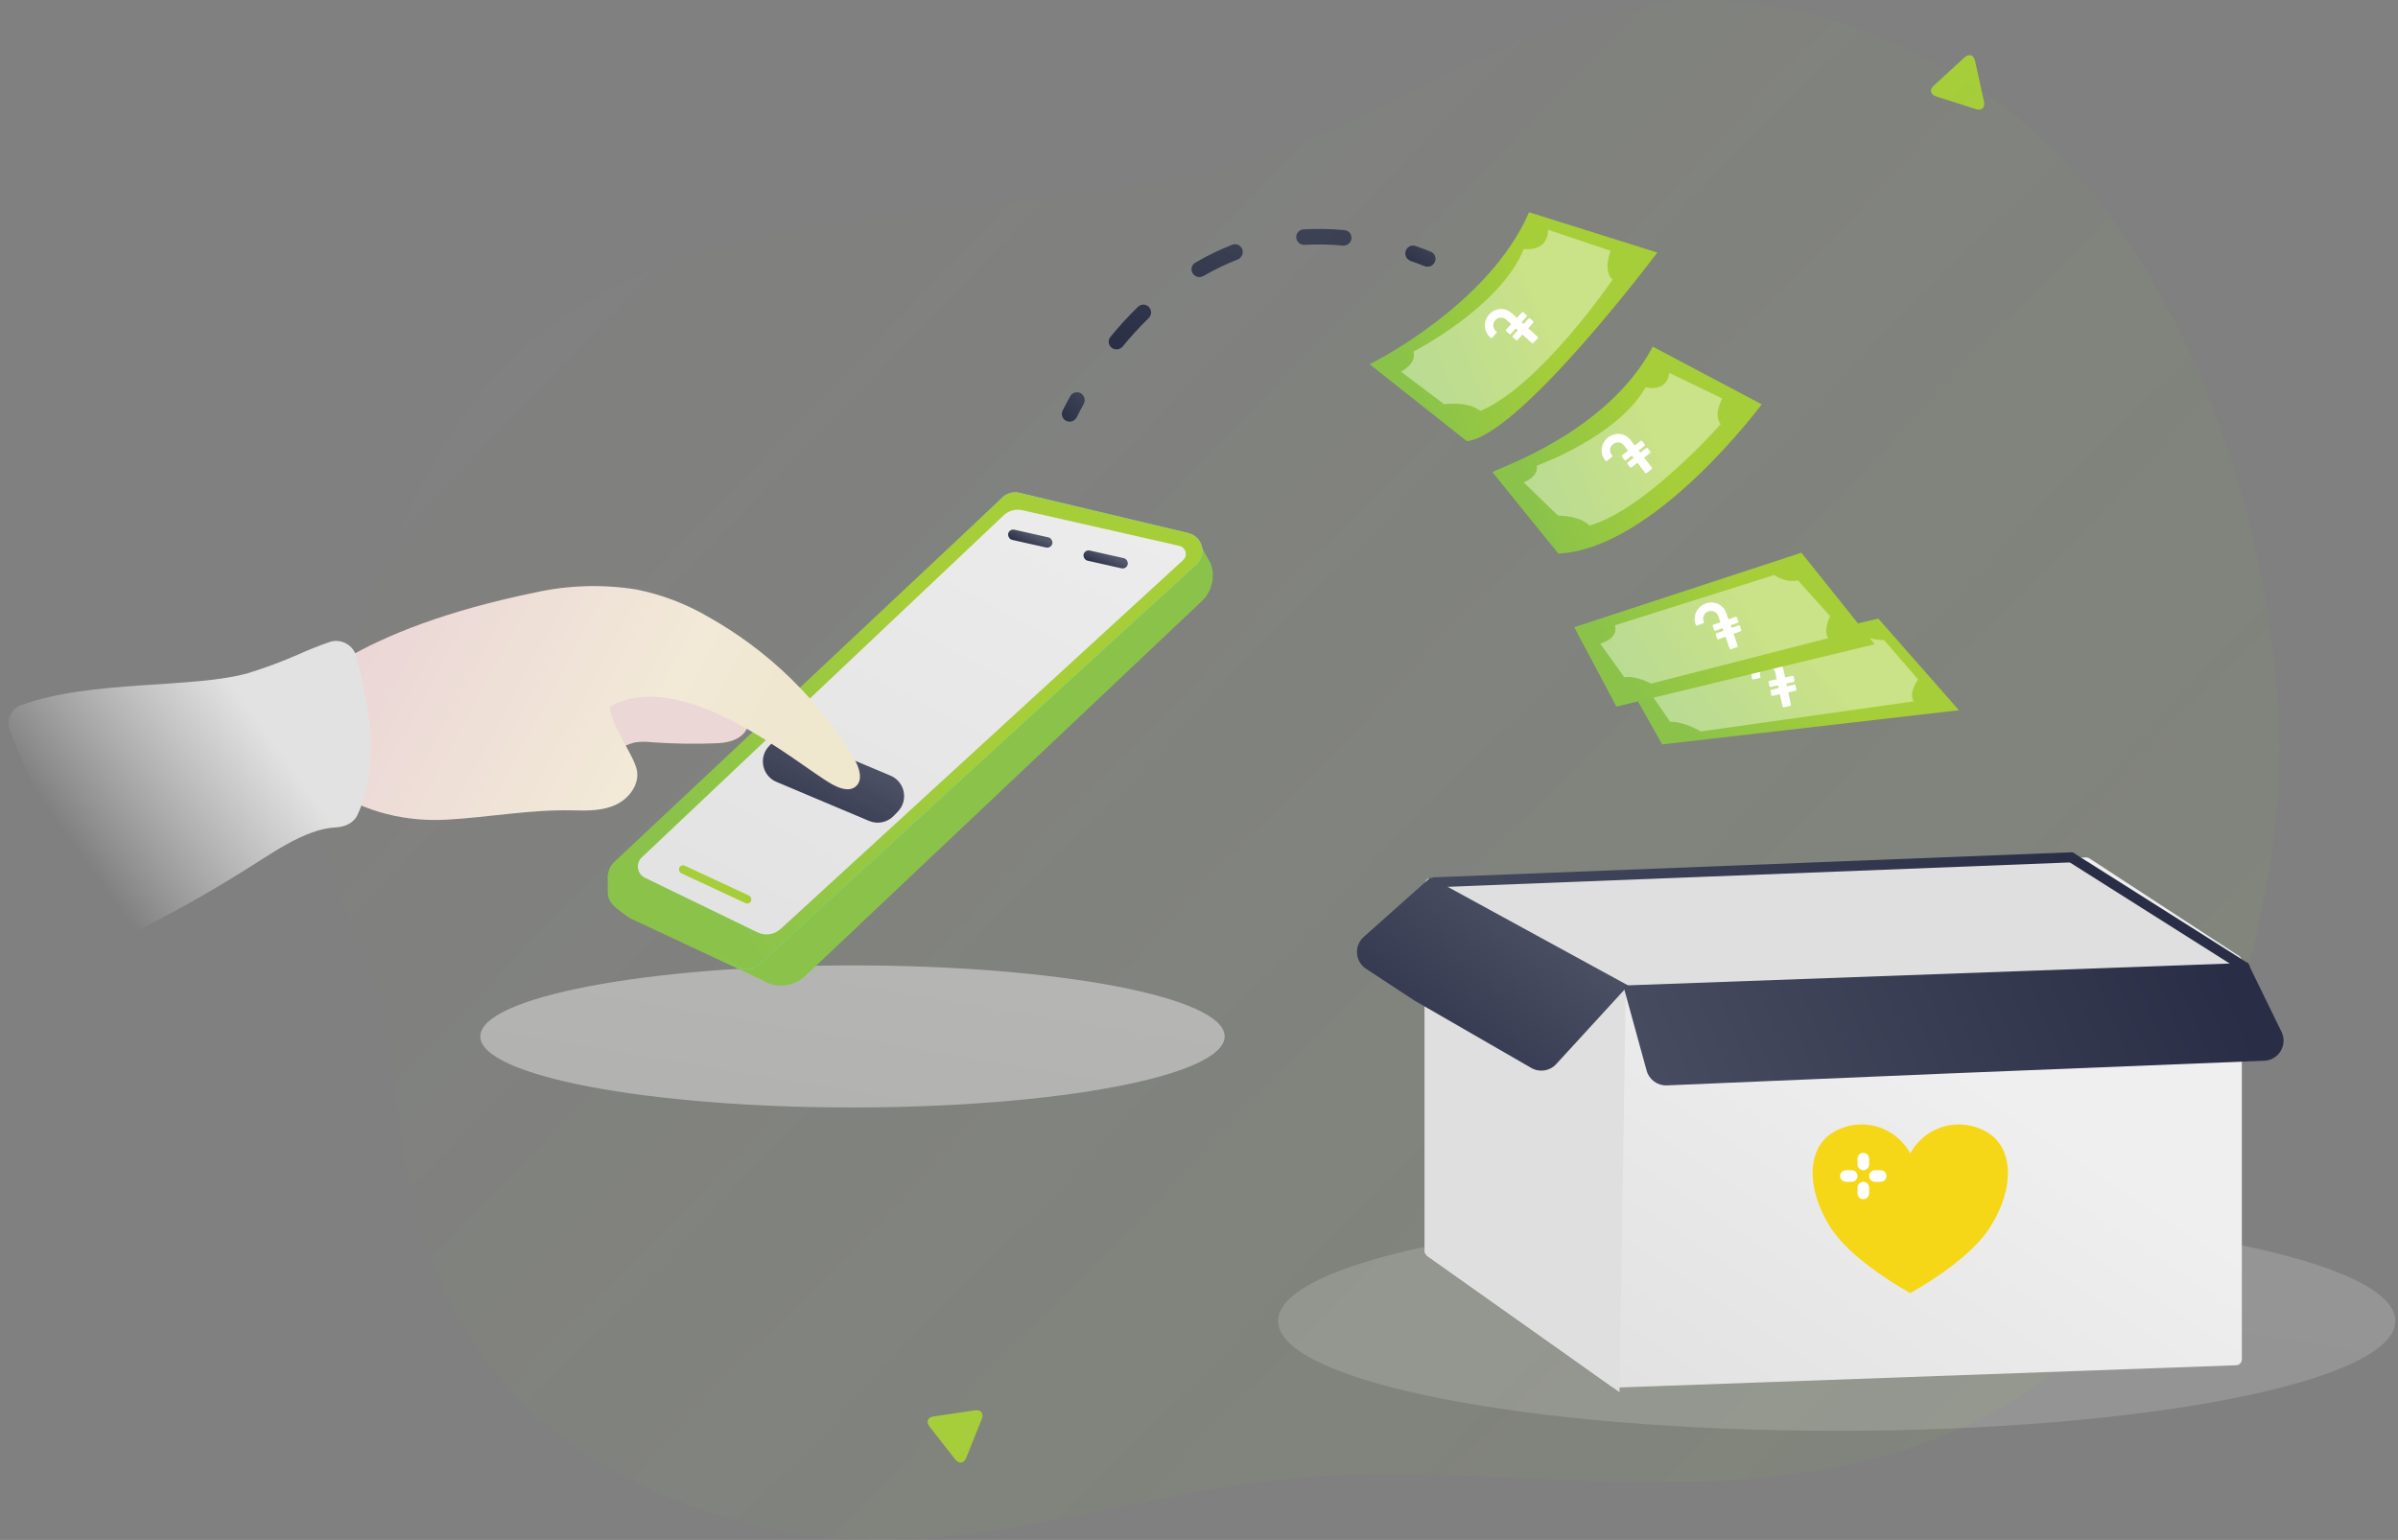
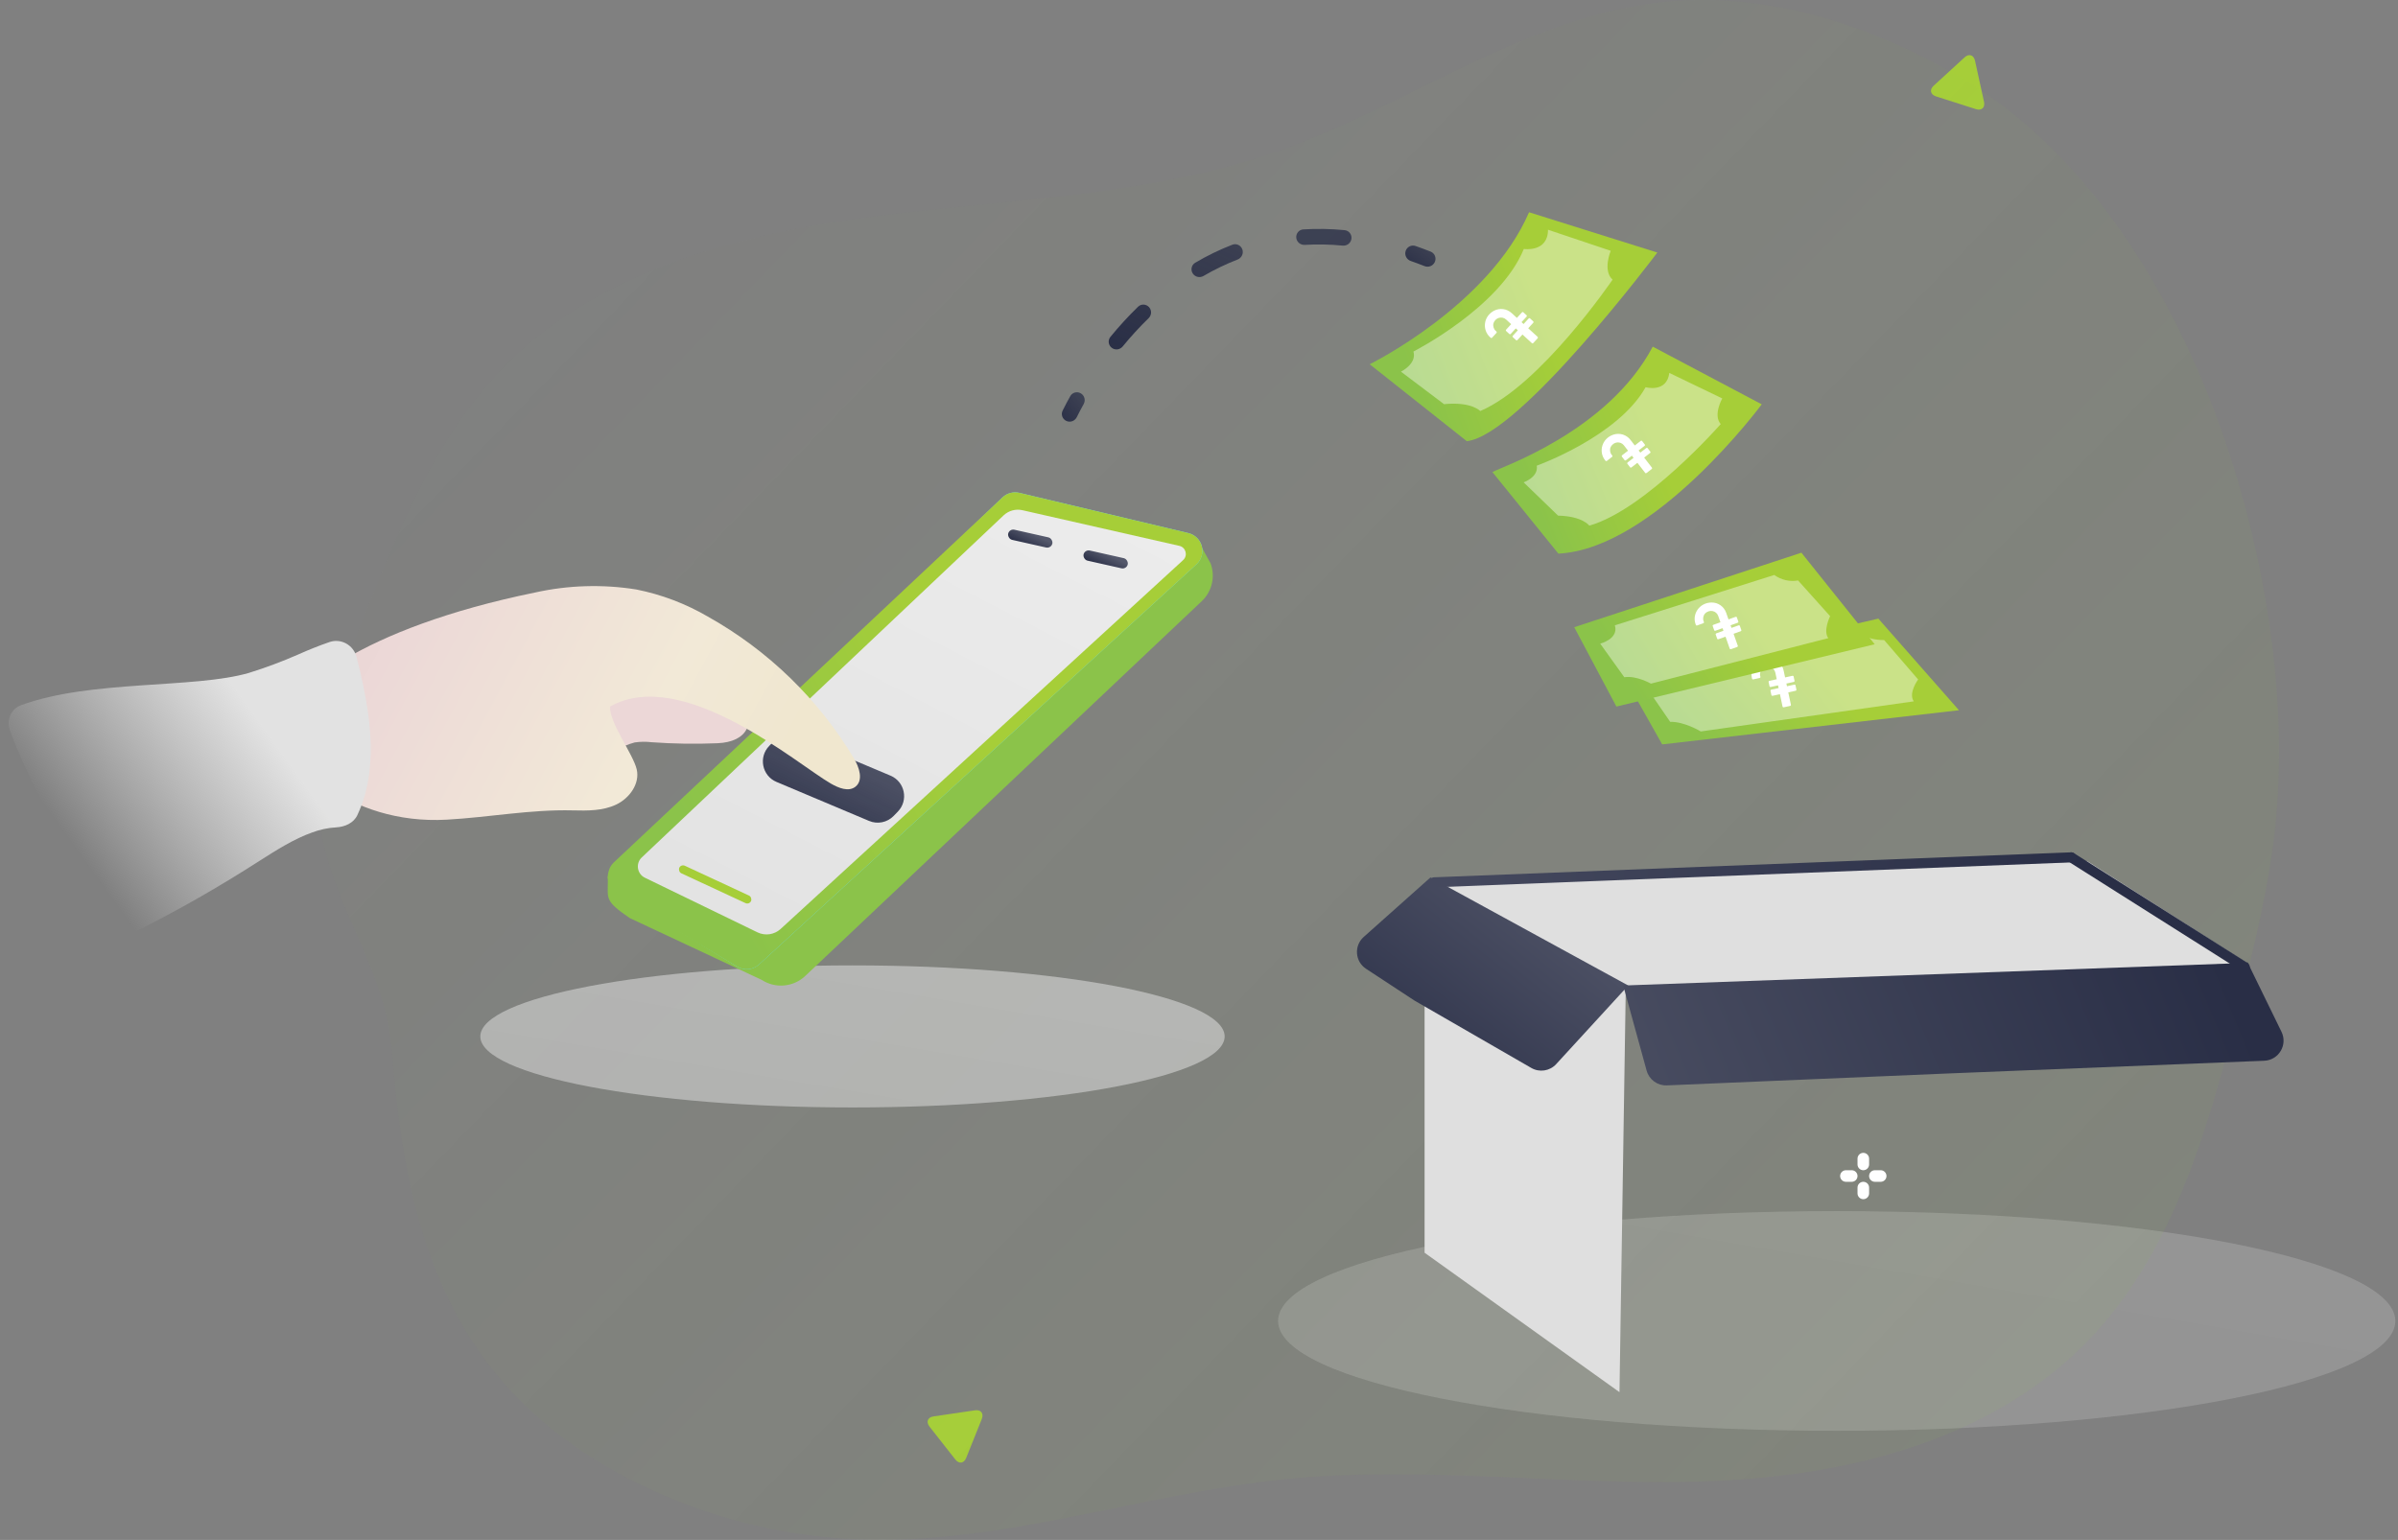
<svg xmlns="http://www.w3.org/2000/svg" width="576" height="370" viewBox="0 0 576 370" fill="none">
  <rect x="0" y="0" width="576" height="370" fill="#808080" stroke="none" />
  <path opacity="0.2" d="M441.181 343.784C515.287 343.784 575.362 331.968 575.362 317.392C575.362 302.816 515.287 291 441.181 291C367.075 291 307 302.816 307 317.392C307 331.968 367.075 343.784 441.181 343.784Z" fill="url(#paint0_linear)" />
  <path d="M229.459 350.663L223.274 342.785C222.384 341.637 222.832 340.515 224.26 340.323L234.182 338.865C235.619 338.648 236.364 339.597 235.818 340.962L232.08 350.298C231.544 351.639 230.35 351.811 229.459 350.663Z" fill="#A6CE39" />
  <path d="M474.594 26.214L465.052 23.169C463.67 22.719 463.412 21.54 464.484 20.579L471.875 13.8C472.942 12.813 474.092 13.18 474.406 14.616L476.558 24.44C476.866 25.85 475.975 26.664 474.594 26.214Z" fill="#A6CE39" />
  <path d="M547.151 190.958C547.038 192.959 546.89 194.949 546.704 196.927C545.282 211.699 541.754 226.202 538.15 240.578C530.984 269.163 522.8 298.942 503.3 320.289C479.8 345.965 443.973 354.717 410.075 355.919C376.176 357.121 342.152 352.01 308.38 355.448C274.161 358.946 240.709 371.187 206.364 369.901C189.37 369.242 172.666 365.299 157.175 358.29C141.725 351.303 127.352 341.215 116.962 327.326C100.745 305.778 96.165 278.739 94.169 252.794C93.967 250.25 93.595 247.723 93.058 245.228C92.906 244.437 92.721 243.655 92.51 242.865C89.404 230.801 83.131 220.367 79.401 208.832C78.744 206.781 78.138 204.704 77.666 202.552C76.501 197.355 76.154 192.008 76.639 186.704C78.037 172.117 83.375 158.22 88.848 144.575C91.273 138.505 93.773 132.409 96.485 126.415C103.035 111.962 110.883 98.166 122.25 86.967C145.042 64.528 178.663 55.986 210.869 51.883C243.075 47.781 276.325 47.074 306.906 36.355C338.565 25.24 366.805 3.633 400.367 0.405C424.894 -1.932 449.505 6.08 470.589 18.405C517.167 45.553 542.857 111.281 546.881 166.123C547.506 174.387 547.596 182.682 547.151 190.958Z" fill="url(#paint1_linear)" />
  <path opacity="0.5" d="M204.767 266.095C254.138 266.095 294.162 258.454 294.162 249.027C294.162 239.601 254.138 231.959 204.767 231.959C155.396 231.959 115.373 239.601 115.373 249.027C115.373 258.454 155.396 266.095 204.767 266.095Z" fill="url(#paint2_linear)" />
  <path d="M290.802 135.405L288.604 131.406C286.782 126.443 283.23 131.172 278.662 133.836L149.112 209.269C147.46 210.237 155.184 203.234 154.491 205.017C153.797 206.8 145.435 209.173 145.999 211L145.999 212C145.999 216 145.305 216.506 151.266 220.588L182.959 235.44C184.546 236.472 186.432 236.944 188.319 236.782C190.206 236.619 191.984 235.831 193.371 234.543L288.604 144.5C289.825 143.367 290.685 141.901 291.076 140.283C291.467 138.666 291.371 136.969 290.802 135.405Z" fill="#8BC34A" />
  <path d="M148.425 208.229L240.785 119.523C241.318 119.013 241.971 118.645 242.684 118.453C243.396 118.26 244.146 118.249 244.864 118.42L285.436 128.082C286.213 128.268 286.925 128.661 287.496 129.22C288.066 129.779 288.474 130.483 288.675 131.255C288.875 132.028 288.862 132.841 288.635 133.606C288.408 134.372 287.977 135.061 287.388 135.601L182.313 231.742C181.607 232.387 180.71 232.785 179.757 232.876C178.805 232.966 177.849 232.745 177.034 232.244L149.142 215.151C148.572 214.795 148.091 214.314 147.735 213.745C147.38 213.176 147.159 212.533 147.09 211.865C147.021 211.198 147.105 210.523 147.337 209.893C147.568 209.263 147.94 208.694 148.425 208.229V208.229Z" fill="#68E1FD" />
  <path d="M147.425 207.229L240.785 119.522C241.318 119.013 241.971 118.645 242.684 118.452C243.396 118.26 244.146 118.248 244.864 118.42L285.436 128.082C286.213 128.267 286.925 128.661 287.496 129.22C288.066 129.779 288.474 130.482 288.675 131.255C288.875 132.028 288.862 132.84 288.635 133.606C288.408 134.371 287.977 135.061 287.388 135.601L182.313 231.742C181.607 232.387 180.71 232.785 179.757 232.875C178.805 232.966 177.849 232.744 177.033 232.244L149 215.5C148.43 215.144 147.091 213.314 146.735 212.745C146.38 212.175 146.069 211.667 146 211C145.931 210.332 146.105 209.523 146.337 208.893C146.568 208.263 146.94 207.694 147.425 207.229Z" fill="url(#paint3_linear)" />
  <path d="M274.699 135.96C276.166 136.422 276.581 138.299 275.447 139.336V139.336L190.133 220.17C188.563 221.658 186.215 221.967 184.313 220.938L159.864 207.697C159.625 207.568 159.421 207.382 159.271 207.156V207.156C158.824 206.486 158.919 205.594 159.497 205.033L239.36 127.576C240.679 126.297 242.592 125.845 244.344 126.396L274.699 135.96Z" fill="white" />
  <path d="M283.278 131.154C284.851 131.512 285.376 133.489 284.186 134.579L187.505 223.204C185.993 224.59 183.788 224.912 181.943 224.017L154.906 210.896C153.018 209.979 152.63 207.458 154.154 206.017L241.06 123.835C242.272 122.688 243.977 122.222 245.604 122.592L283.278 131.154Z" fill="url(#paint4_linear)" />
  <path d="M214.657 196.044C213.123 197.624 210.778 198.101 208.749 197.246L186.514 187.875C183.048 186.415 182.137 181.925 184.759 179.228L185.756 178.202C187.289 176.625 189.633 176.149 191.66 177.003L213.899 186.367C217.364 187.827 218.278 192.315 215.658 195.013L214.657 196.044Z" fill="url(#paint5_linear)" />
  <path d="M258.648 100.225C258.2 101.137 257.121 101.558 256.186 101.16V101.16C255.218 100.746 254.778 99.615 255.242 98.67C255.823 97.487 256.437 96.321 257.085 95.173C257.586 94.283 258.72 93.992 259.604 94.503V94.503C260.51 95.027 260.807 96.192 260.293 97.104C259.716 98.129 259.167 99.169 258.648 100.225Z" fill="url(#paint6_linear)" />
  <path d="M269.667 83.249C269.012 84.049 267.837 84.195 267.023 83.557V83.557C266.211 82.921 266.066 81.745 266.719 80.946C268.793 78.409 271.009 75.991 273.356 73.704C274.096 72.983 275.281 73.026 275.986 73.782V73.782C276.689 74.538 276.646 75.719 275.907 76.44C273.701 78.591 271.618 80.865 269.667 83.249ZM289.086 66.303C288.192 66.824 287.036 66.562 286.486 65.685V65.685C285.938 64.812 286.197 63.657 287.085 63.132C289.936 61.444 292.922 59.993 296.012 58.795C296.996 58.414 298.086 58.95 298.421 59.951V59.951C298.748 60.93 298.227 61.987 297.265 62.36C294.439 63.457 291.704 64.775 289.086 66.303ZM324.615 57.368C324.482 58.395 323.541 59.117 322.511 59.015C319.482 58.716 316.434 58.657 313.395 58.838C312.37 58.899 311.463 58.151 311.364 57.129V57.129C311.264 56.099 312.022 55.181 313.054 55.118C316.367 54.915 319.691 54.976 322.994 55.301C324.023 55.402 324.747 56.343 324.615 57.368V57.368Z" fill="url(#paint7_linear)" />
  <path d="M344.653 62.934C344.24 63.882 343.144 64.321 342.182 63.941C341.072 63.503 339.96 63.089 338.853 62.704C337.858 62.358 337.311 61.281 337.644 60.282V60.282C337.972 59.301 339.028 58.763 340.006 59.101C341.218 59.521 342.431 59.972 343.643 60.453C344.623 60.842 345.073 61.968 344.653 62.934V62.934Z" fill="url(#paint8_linear)" />
  <path d="M547.017 167.009C546.941 168.321 546.831 169.641 546.705 170.927C546.266 172.201 545.556 173.365 544.625 174.34C542.251 176.652 538.731 176.863 535.54 176.863C525.33 176.997 515.119 176.717 504.909 176.022C504.378 176.022 503.856 175.938 503.351 175.887C502.762 175.993 502.162 176.018 501.566 175.963L493.323 175.416C490.638 175.152 487.933 175.152 485.248 175.416C479.927 176.097 475.035 178.83 469.722 179.435C467.373 179.628 465.012 179.612 462.666 179.385L441.052 177.964C439.201 177.943 437.369 177.596 435.638 176.938C434.769 176.614 434.001 176.067 433.41 175.353C432.818 174.639 432.426 173.782 432.27 172.869C432.136 171.574 432.632 170.288 432.531 168.976C432.544 168.924 432.544 168.869 432.531 168.817C437.002 172.709 443.553 172.734 449.531 172.55C459.904 172.238 470.354 171.919 480.407 169.372C479.775 167.844 479.578 166.172 479.838 164.54C480.098 162.908 480.805 161.379 481.88 160.123C482.823 159.047 484.036 158.232 485.063 157.24C487.244 155.079 488.482 152.195 490.485 149.824C491.881 148.078 493.9 146.939 496.118 146.646C496.957 146.584 497.798 146.737 498.56 147.092C501.726 148.614 502.038 152.927 501.852 156.424C501.667 159.922 501.777 164.151 504.825 165.908C505.149 166.094 505.494 166.244 505.852 166.353C507.002 166.663 508.189 166.813 509.38 166.799C518.936 167.043 528.493 167.009 538.066 166.748C541.052 166.599 544.045 166.686 547.017 167.009V167.009Z" fill="url(#paint9_linear)" />
  <path d="M88.666 186.002C88.103 190.568 86.586 194.965 84.213 198.909C76.356 197.805 69.032 202.51 62.386 206.825C52.718 213.058 42.72 218.766 32.436 223.922C30.532 224.9 28.542 225.849 26.507 226.682C23.031 216.466 17.908 207.268 12.973 198.031C19.767 199.819 26.851 200.228 33.806 199.234C43.841 197.983 53.492 194.749 63.26 192.104C71.659 189.748 80.18 187.874 88.666 186.002Z" fill="url(#paint10_linear)" />
  <path d="M88.666 186.001C88.103 190.567 86.586 194.964 84.213 198.908C81.105 198.526 77.95 198.904 75.019 200.008L71.631 157.256C75.722 155.416 79.942 153.879 84.259 152.659C87.215 163.443 90.107 175.24 88.666 186.001Z" fill="url(#paint11_linear)" />
  <path d="M172.322 178.58C167.04 178.799 161.75 178.718 156.477 178.336C155.137 178.176 153.782 178.194 152.447 178.392C150.807 178.827 149.242 179.505 147.803 180.403C139 185.08 128.981 186.97 119.077 185.82C117.186 185.599 115.122 185.151 114.004 183.621C113.472 182.787 113.123 181.85 112.981 180.872C112.352 177.799 112.035 174.671 112.037 171.535C111.936 169.779 112.205 168.021 112.829 166.376C113.693 164.68 115.028 163.267 116.673 162.307C122.65 158.476 130.255 158.832 137.348 158.486C145.725 158.122 154.32 156.722 162.556 158.371C168.411 159.526 174.325 162.63 177.805 167.606C181.966 173.439 179.576 178.293 172.322 178.58Z" fill="#ECD7D7" />
  <path d="M128.531 142.363C136.514 140.591 144.762 140.344 152.837 141.636C158.881 142.841 164.684 145.039 170.007 148.141C184.497 156.249 196.606 168.005 205.13 182.239C206.392 184.369 207.429 187.452 205.499 189.008C203.839 190.338 201.418 189.331 199.581 188.278C191.568 183.685 164.084 159.917 146.54 169.76C146.349 173.708 152.021 181.04 152.934 184.84C153.748 188.289 151.205 191.811 147.999 193.324C144.793 194.837 141.116 194.805 137.578 194.714C127.424 194.463 117.477 196.379 107.327 196.943C83.634 198.281 67.573 182.444 68.243 173.47C68.915 166.043 86.418 150.988 128.531 142.363Z" fill="url(#paint12_linear)" />
  <path d="M88.665 186.001C88.244 189.417 87.288 192.74 85.84 195.848C84.949 197.759 82.858 198.675 80.753 198.794C78.797 198.905 76.863 199.313 75.018 200.007C70.602 201.556 66.351 204.291 62.35 206.826C52.682 213.06 42.684 218.767 32.4 223.923C32.144 224.055 31.886 224.186 31.627 224.316C28.878 225.699 25.642 224.219 24.488 221.366C21.194 213.221 17.001 205.64 12.937 198.033C9.686 192.149 6.738 186.104 4.105 179.92C3.503 178.451 2.919 176.97 2.37 175.467C1.479 173.03 2.62 170.334 5.055 169.439C21.811 163.282 46.694 165.514 59.828 161.668C63.841 160.418 67.781 158.945 71.63 157.256C74.083 156.152 76.583 155.158 79.122 154.275C81.925 153.301 84.909 154.988 85.644 157.862C88.023 167.162 89.878 176.948 88.665 186.001Z" fill="url(#paint13_linear)" />
  <path d="M329 87.52C329 87.52 357.6 73.44 367.28 51L398.09 60.68C398.09 60.68 365.09 104.68 352.32 106L329 87.52Z" fill="url(#paint14_linear)" />
  <path d="M358.479 113.43C360.239 112.33 386.199 103.75 396.989 83.29L423.169 97.15C423.169 97.15 397.429 131.92 374.319 133.02L358.479 113.43Z" fill="url(#paint15_linear)" />
  <path d="M451.18 148.64L470.54 170.65L399.26 178.86L390.16 162.72L451.18 148.64Z" fill="url(#paint16_linear)" />
  <path opacity="0.4" d="M399.78 160.71L445.98 151.79C445.98 151.79 448.13 153.79 452.57 153.79L460.74 163.26C460.74 163.26 458.31 166.52 459.69 168.52L408.52 175.75C408.52 175.75 404.59 173.35 401.18 173.44L395.18 164.71C395.18 164.71 400.61 164.12 399.78 160.71Z" fill="white" />
  <path d="M431.05 163.587L430.827 162.537C430.802 162.421 430.685 162.348 430.566 162.374L428.781 162.765L428.424 161.089C428.1 159.565 426.839 158.398 425.257 158.21C422.373 157.868 420.263 160.346 420.792 162.836L420.844 163.08C420.869 163.196 420.986 163.269 421.105 163.243L422.68 162.899C422.799 162.873 422.876 162.757 422.851 162.641L422.781 162.313C422.664 161.759 422.928 160.997 423.386 160.64C424.608 159.685 426.165 160.344 426.432 161.602L426.773 163.204L424.988 163.595C424.869 163.621 424.792 163.736 424.817 163.853L425.04 164.902C425.065 165.018 425.182 165.091 425.301 165.065L427.086 164.674L427.225 165.326L425.439 165.716C425.32 165.743 425.243 165.858 425.268 165.974L425.491 167.023C425.516 167.14 425.633 167.213 425.752 167.187L427.537 166.796L428.174 169.789C428.199 169.905 428.315 169.978 428.435 169.952L430.01 169.608C430.129 169.582 430.206 169.466 430.181 169.35L429.544 166.357L431.33 165.966C431.449 165.94 431.526 165.825 431.501 165.708L431.278 164.659C431.253 164.543 431.136 164.47 431.017 164.496L429.232 164.887L429.093 164.235L430.878 163.845C430.998 163.818 431.074 163.703 431.05 163.587Z" fill="white" />
  <path d="M378.13 150.7L432.7 132.8L450.3 154.8L388.26 169.77L378.13 150.7Z" fill="url(#paint17_linear)" />
  <path opacity="0.4" d="M371.83 55.2L386.9 60.26C386.9 60.26 384.9 64.99 387.34 67.19C387.34 67.19 370.07 92.6 355.55 98.76C355.55 98.76 353.46 96.45 346.86 97.11L336.51 89.3C336.51 89.3 340.37 87.43 339.51 84.46C339.51 84.46 360.3 73.9 366.02 59.82C366 59.82 371.83 60.7 371.83 55.2Z" fill="white" />
  <path opacity="0.4" d="M400.97 89.6L413.69 95.73C413.69 95.73 411.42 99.73 413.32 101.9C413.32 101.9 395.26 122.46 381.75 126.3C381.75 126.3 380.15 124.03 374.25 123.89L365.97 115.89C365.97 115.89 369.58 114.66 369.13 111.89C369.13 111.89 388.66 104.89 395.27 93.04C395.31 93.04 400.36 94.46 400.97 89.6Z" fill="white" />
  <path opacity="0.4" d="M387.89 150.25L426.18 138.15C426.997 138.741 427.924 139.162 428.907 139.389C429.889 139.616 430.907 139.643 431.9 139.47L439.6 148.05C439.6 148.05 437.84 151.57 439.16 153.33L396.55 164.26C396.55 164.26 393.03 162.26 390.16 162.72L384.37 154.65C384.37 154.65 388.88 153.52 387.89 150.25Z" fill="white" />
  <path d="M366.688 75.753L365.893 75.025C365.805 74.944 365.668 74.951 365.586 75.041L364.359 76.379L363.09 75.216C361.936 74.159 360.226 73.927 358.828 74.678C356.279 76.046 356.007 79.273 357.893 81.001L358.078 81.171C358.166 81.251 358.303 81.244 358.385 81.155L359.467 79.974C359.549 79.884 359.544 79.746 359.456 79.666L359.208 79.438C358.788 79.054 358.559 78.281 358.723 77.729C359.161 76.251 360.814 75.9 361.767 76.772L362.981 77.885L361.755 79.223C361.673 79.312 361.678 79.45 361.766 79.531L362.56 80.259C362.648 80.34 362.786 80.333 362.868 80.243L364.094 78.905L364.588 79.357L363.362 80.696C363.28 80.785 363.285 80.923 363.373 81.004L364.167 81.732C364.256 81.813 364.393 81.805 364.475 81.716L365.701 80.377L367.969 82.455C368.057 82.536 368.195 82.528 368.276 82.439L369.358 81.258C369.44 81.169 369.435 81.031 369.347 80.95L367.08 78.873L368.306 77.534C368.388 77.445 368.383 77.307 368.295 77.226L367.501 76.498C367.412 76.417 367.275 76.424 367.193 76.514L365.966 77.852L365.473 77.4L366.699 76.062C366.781 75.972 366.776 75.834 366.688 75.753Z" fill="white" />
  <path d="M395.083 106.807L394.426 105.957C394.354 105.863 394.217 105.847 394.12 105.921L392.678 107.037L391.629 105.679C390.676 104.445 389.031 103.932 387.521 104.439C384.769 105.364 383.938 108.501 385.495 110.518L385.648 110.716C385.721 110.81 385.858 110.826 385.954 110.751L387.227 109.767C387.324 109.692 387.343 109.556 387.27 109.461L387.065 109.196C386.718 108.747 386.627 107.947 386.885 107.43C387.575 106.046 389.266 105.974 390.053 106.993L391.056 108.291L389.613 109.407C389.517 109.482 389.498 109.618 389.57 109.713L390.227 110.563C390.3 110.657 390.437 110.673 390.533 110.598L391.976 109.483L392.383 110.01L390.941 111.126C390.844 111.201 390.825 111.337 390.898 111.432L391.554 112.282C391.627 112.376 391.764 112.392 391.86 112.317L393.303 111.202L395.176 113.627C395.248 113.721 395.385 113.737 395.482 113.662L396.755 112.678C396.851 112.603 396.87 112.467 396.797 112.372L394.925 109.947L396.367 108.832C396.464 108.757 396.483 108.62 396.41 108.526L395.754 107.676C395.681 107.582 395.544 107.566 395.448 107.64L394.005 108.756L393.597 108.228L395.04 107.113C395.137 107.038 395.156 106.901 395.083 106.807Z" fill="white" />
  <path d="M417.545 149.344L417.189 148.333C417.15 148.221 417.025 148.164 416.909 148.205L415.187 148.823L414.618 147.208C414.101 145.741 412.699 144.748 411.104 144.766C408.197 144.8 406.419 147.528 407.264 149.926L407.347 150.161C407.386 150.273 407.511 150.33 407.627 150.289L409.146 149.744C409.262 149.703 409.323 149.579 409.283 149.467L409.172 149.151C408.984 148.617 409.149 147.828 409.558 147.415C410.649 146.312 412.28 146.763 412.706 147.974L413.25 149.518L411.528 150.135C411.412 150.177 411.351 150.301 411.39 150.413L411.747 151.423C411.786 151.535 411.911 151.593 412.026 151.551L413.749 150.933L413.97 151.561L412.247 152.179C412.132 152.22 412.071 152.344 412.11 152.456L412.466 153.467C412.506 153.579 412.631 153.636 412.746 153.595L414.469 152.977L415.484 155.86C415.524 155.972 415.649 156.029 415.764 155.987L417.284 155.442C417.399 155.401 417.461 155.277 417.421 155.165L416.405 152.282L418.128 151.664C418.243 151.623 418.305 151.499 418.265 151.387L417.909 150.376C417.87 150.264 417.744 150.207 417.629 150.248L415.907 150.866L415.686 150.239L417.408 149.621C417.524 149.58 417.585 149.455 417.545 149.344Z" fill="white" />
  <rect x="163.589" y="207.594" width="19" height="2" rx="1" transform="rotate(24.932 163.589 207.594)" fill="#A6CE38" />
  <rect x="242.439" y="127" width="10.873" height="2.497" rx="1.248" transform="rotate(12.696 242.439 127)" fill="url(#paint18_linear)" />
  <rect x="260.549" y="132" width="10.873" height="2.497" rx="1.248" transform="rotate(12.696 260.549 132)" fill="url(#paint19_linear)" />
-   <path d="M342.865 301.843C342.488 301.577 342.265 301.144 342.265 300.683L342.265 212.426C342.265 211.659 342.874 211.03 343.64 211.006L501.053 206.014C501.344 206.005 501.631 206.085 501.875 206.244L537.848 229.724C538.25 229.986 538.492 230.434 538.492 230.914L538.492 326.616C538.492 327.38 537.887 328.008 537.122 328.035L387.962 333.411C387.651 333.422 387.344 333.33 387.09 333.15L342.865 301.843Z" fill="url(#paint20_linear)" />
  <path d="M501.5 207L344.5 212L391.709 239.21L539.679 231.358L501.5 207Z" fill="#DFDFDF" />
  <path d="M342.185 301V244.042V215.842L390.5 238L389 334.5L342.185 301Z" fill="#DFDFDF" />
-   <path d="M478.597 293.913C478.126 294.766 477.588 295.579 476.986 296.344C472.862 301.795 465.296 307.05 458.839 310.698C452.356 307.022 444.733 301.739 440.61 296.247C440.045 295.507 439.534 294.727 439.082 293.913C434.154 285.513 434.154 277.127 439.082 272.92C442.168 270.556 446.124 269.66 449.918 270.468C453.713 271.276 456.969 273.707 458.84 277.127C460.71 273.708 463.967 271.277 467.761 270.469C471.555 269.661 475.511 270.556 478.597 272.92C483.539 277.127 483.539 285.513 478.597 293.913Z" fill="#F5D717" />
  <path d="M447.566 281.175C447.197 281.175 446.843 281.028 446.582 280.767C446.321 280.506 446.175 280.152 446.175 279.783V278.392C446.175 277.623 446.798 277 447.566 277C448.335 277 448.958 277.623 448.958 278.392V279.783C448.958 280.152 448.812 280.506 448.551 280.767C448.289 281.028 447.935 281.175 447.566 281.175Z" fill="white" />
  <path d="M447.566 288.132C447.197 288.132 446.843 287.985 446.582 287.724C446.321 287.463 446.175 287.109 446.175 286.74V285.349C446.175 284.58 446.798 283.957 447.566 283.957C448.335 283.957 448.958 284.58 448.958 285.349V286.74C448.958 287.109 448.812 287.463 448.551 287.724C448.289 287.985 447.935 288.132 447.566 288.132Z" fill="white" />
  <path d="M444.783 283.958H443.392C442.623 283.958 442 283.335 442 282.566C442 281.798 442.623 281.175 443.392 281.175H444.783C445.552 281.175 446.175 281.798 446.175 282.566C446.175 283.335 445.552 283.958 444.783 283.958Z" fill="white" />
  <path d="M451.74 283.958H450.349C449.58 283.958 448.957 283.335 448.957 282.566C448.957 281.798 449.58 281.175 450.349 281.175H451.74C452.509 281.175 453.132 281.798 453.132 282.566C453.132 283.335 452.509 283.958 451.74 283.958Z" fill="white" />
  <path d="M391.106 236.794L373.794 255.68C372.264 257.349 369.779 257.732 367.818 256.6L339.769 240.418L328.122 232.773C325.467 231.03 325.187 227.242 327.558 225.128L343.601 210.824L391.106 236.794Z" fill="url(#paint21_linear)" />
  <path d="M548.018 247.922C549.548 251.056 547.356 254.729 543.871 254.87L467.808 257.932L400.384 260.79C398.135 260.885 396.118 259.414 395.521 257.244L389.898 236.794L539.609 231.361C539.651 231.359 539.688 231.333 539.703 231.293V231.293C539.735 231.208 539.854 231.202 539.895 231.284L548.018 247.922Z" fill="url(#paint22_linear)" />
  <path d="M497.5 206L539.179 232.359" stroke="#292E46" stroke-width="2.416" stroke-linecap="round" />
  <path d="M344.5 212L497.5 206" stroke="url(#paint23_linear)" stroke-width="2.416" stroke-linecap="round" />
  <defs>
    <linearGradient id="paint0_linear" x1="669.357" y1="278.283" x2="647.682" y2="403.175" gradientUnits="userSpaceOnUse">
      <stop stop-color="#EFEFEF" />
      <stop offset="1" stop-color="#E2E2E2" />
    </linearGradient>
    <linearGradient id="paint1_linear" x1="111.155" y1="12.271" x2="519.489" y2="407.481" gradientUnits="userSpaceOnUse">
      <stop stop-color="#94C745" stop-opacity="0" />
      <stop offset="1" stop-color="#94C745" stop-opacity="0.08" />
    </linearGradient>
    <linearGradient id="paint2_linear" x1="356.783" y1="223.734" x2="343.153" y2="304.641" gradientUnits="userSpaceOnUse">
      <stop stop-color="#EFEFEF" />
      <stop offset="1" stop-color="#E2E2E2" />
    </linearGradient>
    <linearGradient id="paint3_linear" x1="222.395" y1="149.416" x2="157.187" y2="183.147" gradientUnits="userSpaceOnUse">
      <stop stop-color="#A6CE38" />
      <stop offset="1" stop-color="#8BC34A" />
    </linearGradient>
    <linearGradient id="paint4_linear" x1="322.717" y1="101.034" x2="237.976" y2="264.98" gradientUnits="userSpaceOnUse">
      <stop stop-color="#EFEFEF" />
      <stop offset="1" stop-color="#E2E2E2" />
    </linearGradient>
    <linearGradient id="paint5_linear" x1="199.223" y1="174.722" x2="185.447" y2="203.044" gradientUnits="userSpaceOnUse">
      <stop stop-color="#292E46" stop-opacity="0.78" />
      <stop offset="1" stop-color="#292E46" />
    </linearGradient>
    <linearGradient id="paint6_linear" x1="257.836" y1="93.581" x2="251.833" y2="98.646" gradientUnits="userSpaceOnUse">
      <stop stop-color="#292E46" stop-opacity="0.78" />
      <stop offset="1" stop-color="#292E46" />
    </linearGradient>
    <linearGradient id="paint7_linear" x1="295.203" y1="55.001" x2="277.98" y2="90.2" gradientUnits="userSpaceOnUse">
      <stop stop-color="#292E46" stop-opacity="0.78" />
      <stop offset="1" stop-color="#292E46" />
    </linearGradient>
    <linearGradient id="paint8_linear" x1="341.228" y1="58.512" x2="336.969" y2="64.471" gradientUnits="userSpaceOnUse">
      <stop stop-color="#292E46" stop-opacity="0.78" />
      <stop offset="1" stop-color="#292E46" />
    </linearGradient>
    <linearGradient id="paint9_linear" x1="57035.4" y1="6821.38" x2="57063.1" y2="14417.2" gradientUnits="userSpaceOnUse">
      <stop stop-color="#010101" stop-opacity="0" />
      <stop offset="0.95" stop-color="#010101" />
    </linearGradient>
    <linearGradient id="paint10_linear" x1="4154.04" y1="9752.72" x2="4634.61" y2="12889.4" gradientUnits="userSpaceOnUse">
      <stop stop-color="#010101" stop-opacity="0" />
      <stop offset="0.95" stop-color="#010101" />
    </linearGradient>
    <linearGradient id="paint11_linear" x1="2131.89" y1="11267.5" x2="718.175" y2="14343.3" gradientUnits="userSpaceOnUse">
      <stop stop-color="#010101" stop-opacity="0" />
      <stop offset="0.95" stop-color="#010101" />
    </linearGradient>
    <linearGradient id="paint12_linear" x1="-22.46" y1="185.832" x2="139.366" y2="272.601" gradientUnits="userSpaceOnUse">
      <stop stop-color="#E5C6D6" stop-opacity="0" />
      <stop offset="0.111" stop-color="#E5C6D6" />
      <stop offset="0.826" stop-color="#F2E9D7" />
      <stop offset="0.876" stop-color="#F1E8D5" />
      <stop offset="1" stop-color="#F0E7CF" />
    </linearGradient>
    <linearGradient id="paint13_linear" x1="14.5" y1="199.002" x2="58.167" y2="167.49" gradientUnits="userSpaceOnUse">
      <stop stop-color="#EFEFEF" stop-opacity="0" />
      <stop offset="1" stop-color="#E2E2E2" />
    </linearGradient>
    <linearGradient id="paint14_linear" x1="366.671" y1="65.781" x2="334.491" y2="78.278" gradientUnits="userSpaceOnUse">
      <stop stop-color="#A6CE38" />
      <stop offset="1" stop-color="#8BC34A" />
    </linearGradient>
    <linearGradient id="paint15_linear" x1="393.752" y1="96.655" x2="363.904" y2="108.658" gradientUnits="userSpaceOnUse">
      <stop stop-color="#A6CE38" />
      <stop offset="1" stop-color="#8BC34A" />
    </linearGradient>
    <linearGradient id="paint16_linear" x1="433.987" y1="156.761" x2="408.282" y2="177.898" gradientUnits="userSpaceOnUse">
      <stop stop-color="#A6CE38" />
      <stop offset="1" stop-color="#8BC34A" />
    </linearGradient>
    <linearGradient id="paint17_linear" x1="417.48" y1="142.735" x2="389.124" y2="159.849" gradientUnits="userSpaceOnUse">
      <stop stop-color="#A6CE38" />
      <stop offset="1" stop-color="#8BC34A" />
    </linearGradient>
    <linearGradient id="paint18_linear" x1="247.876" y1="127" x2="247.093" y2="130.491" gradientUnits="userSpaceOnUse">
      <stop stop-color="#292E46" stop-opacity="0.78" />
      <stop offset="1" stop-color="#292E46" />
    </linearGradient>
    <linearGradient id="paint19_linear" x1="265.985" y1="132" x2="265.203" y2="135.491" gradientUnits="userSpaceOnUse">
      <stop stop-color="#292E46" stop-opacity="0.78" />
      <stop offset="1" stop-color="#292E46" />
    </linearGradient>
    <linearGradient id="paint20_linear" x1="536.66" y1="299.003" x2="476.142" y2="389.987" gradientUnits="userSpaceOnUse">
      <stop stop-color="#EFEFEF" />
      <stop offset="1" stop-color="#E2E2E2" />
    </linearGradient>
    <linearGradient id="paint21_linear" x1="352.461" y1="206.772" x2="316.231" y2="251.962" gradientUnits="userSpaceOnUse">
      <stop stop-color="#4B4F63" />
      <stop offset="1" stop-color="#292E46" />
    </linearGradient>
    <linearGradient id="paint22_linear" x1="381.442" y1="242.834" x2="515.23" y2="187.138" gradientUnits="userSpaceOnUse">
      <stop stop-color="#494D61" />
      <stop offset="1" stop-color="#292E46" />
    </linearGradient>
    <linearGradient id="paint23_linear" x1="502" y1="203.5" x2="347" y2="211" gradientUnits="userSpaceOnUse">
      <stop stop-color="#292E46" />
      <stop offset="1" stop-color="#45495E" />
    </linearGradient>
  </defs>
</svg>